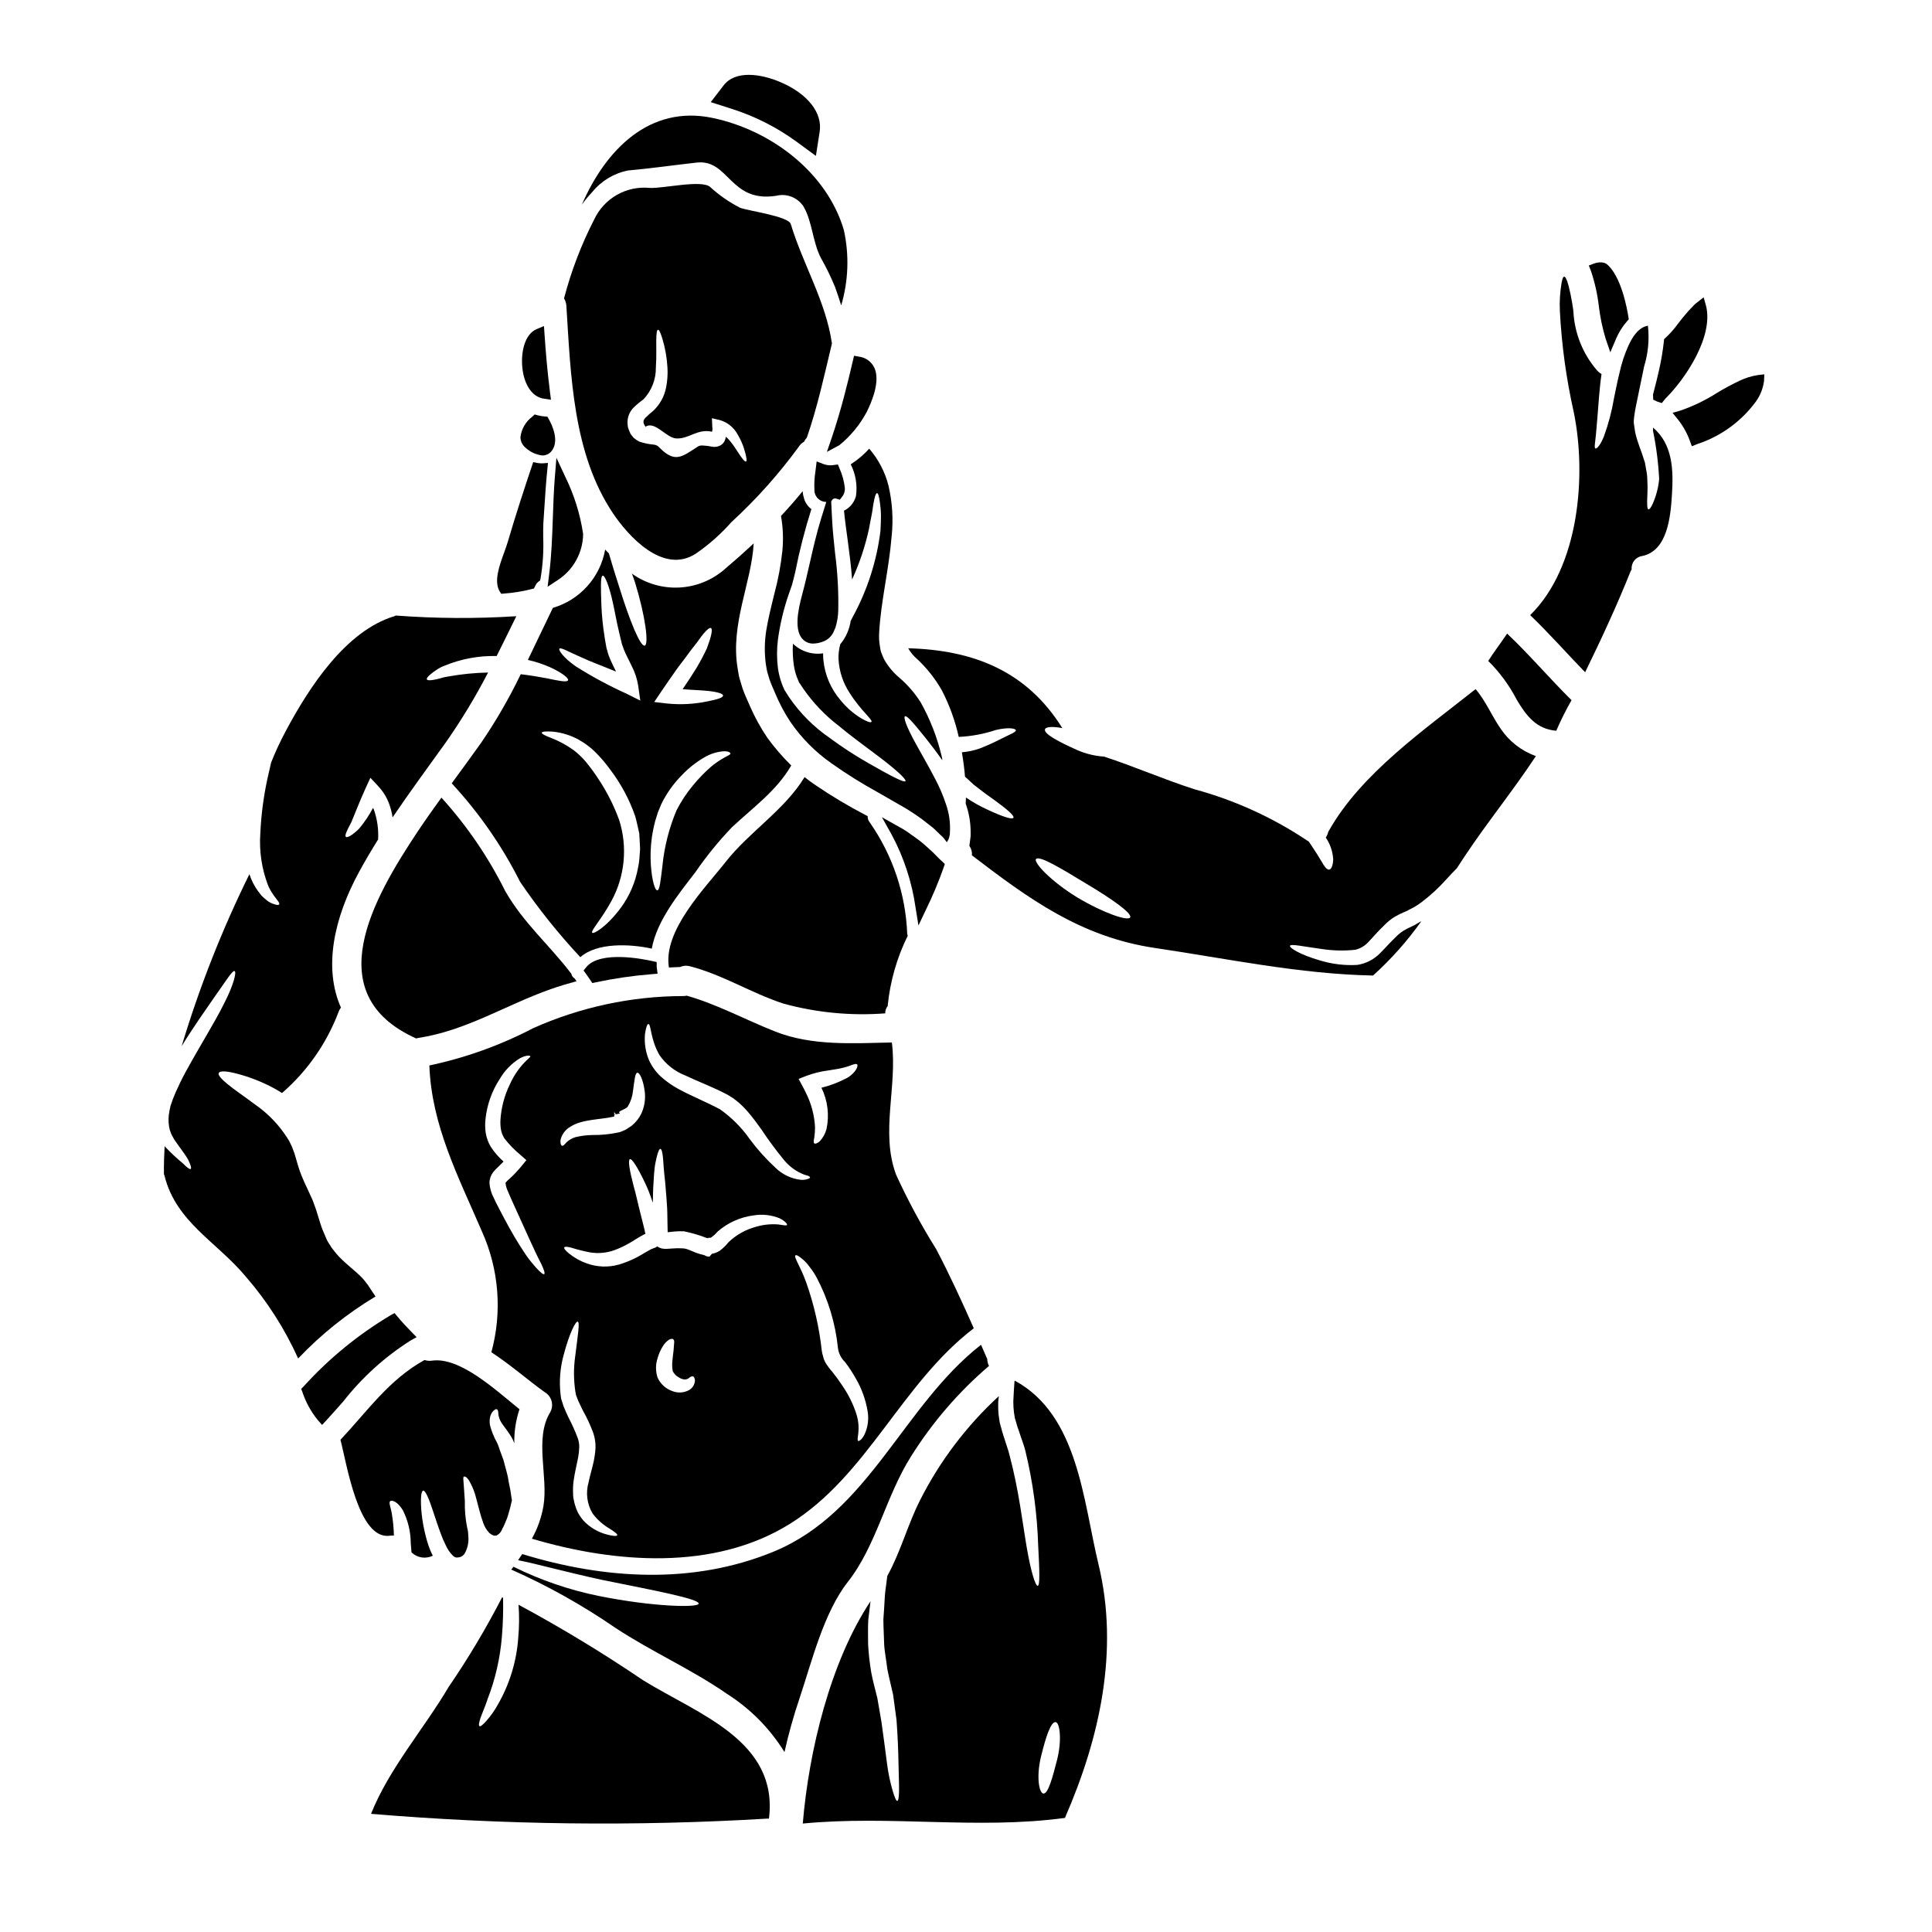
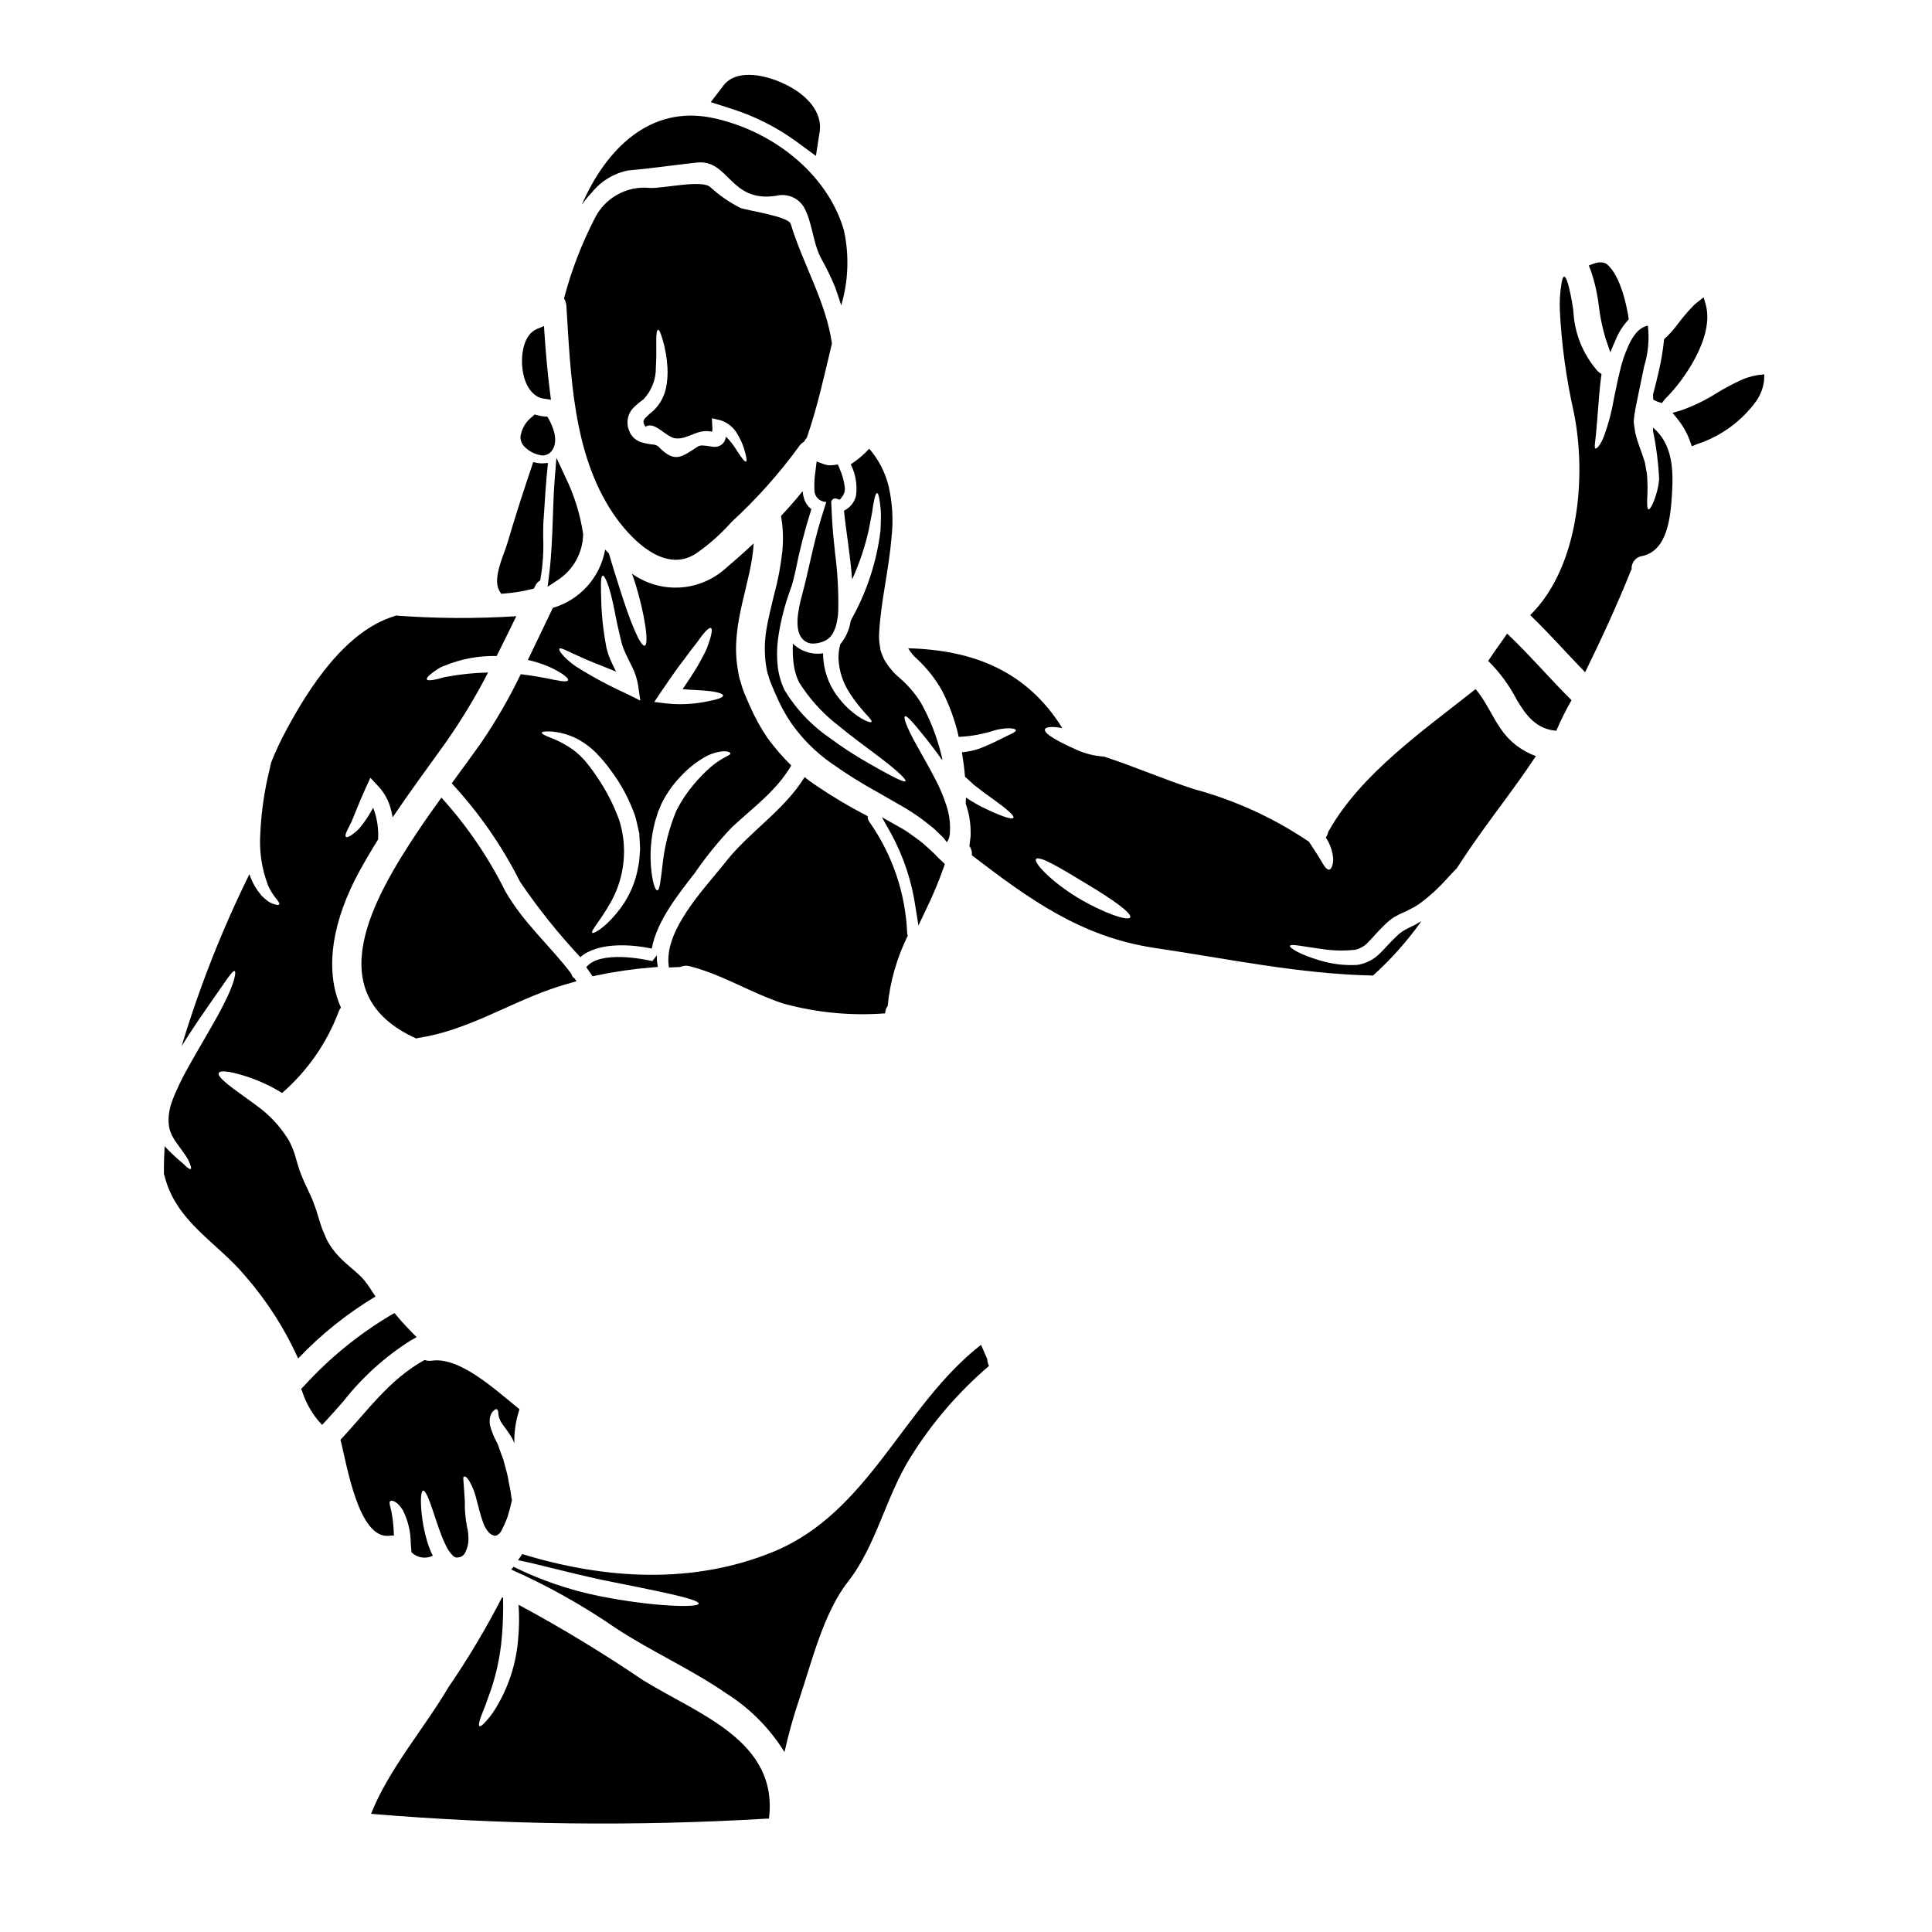
<svg xmlns="http://www.w3.org/2000/svg" fill="#000000" width="800px" height="800px" version="1.1" viewBox="144 144 512 512">
  <g>
    <path d="m358.6 293.21c-0.625 2.754-1.246 5.488-2.055 8.5-1.082 4-2.223 9.59 0.395 11.898 0.719 0.637 1.648 0.973 2.606 0.945 0.965-0.027 1.918-0.238 2.805-0.617 1.09-0.461 1.977-1.301 2.504-2.363l0.188-0.434c0.098-0.223 0.18-0.438 0.359-0.824v0.004c0.453-1.469 0.703-2.992 0.746-4.527 0.102-5.07-0.184-10.145-0.844-15.176-0.312-2.965-0.633-5.926-0.789-8.902l-0.242-4.812 0.301-0.469c0.246-0.297 0.645-0.418 1.016-0.305l0.98 0.301 0.621-0.812c0.535-0.695 0.781-1.57 0.688-2.441-0.207-1.734-0.68-3.43-1.395-5.023l-0.43-1.062-1.133 0.152v0.004c-0.918 0.148-1.859 0.055-2.731-0.277l-1.77-0.688-0.324 2.641c-0.25 1.586-0.34 3.191-0.27 4.793-0.039 0.859 0.273 1.699 0.867 2.32 0.598 0.625 1.422 0.977 2.281 0.977l-1.344 4.328c-1.227 3.945-2.144 7.973-3.031 11.871z" />
-     <path d="m363.14 263.75 3.297-1.77 0.004-0.004c2.977-2.418 5.441-5.41 7.246-8.797 1.18-2.363 3.777-8.18 1.969-11.844l-0.004 0.004c-0.766-1.531-2.238-2.582-3.934-2.812l-1.387-0.254-0.32 1.375c-1.328 5.715-3.148 13.219-5.664 20.574z" />
    <path d="m310.43 189.18c6.168-0.543 12.098-1.422 18.16-2.09 8.66-1.008 8.723 10.707 21.105 8.797 2.793-0.707 5.727 0.457 7.273 2.887 2.293 3.938 2.398 9.387 4.566 13.566 1.43 2.516 2.695 5.117 3.793 7.793 0.566 1.598 1.109 3.195 1.602 4.797v0.004c1.918-6.5 2.16-13.379 0.695-19.996-4.516-15.297-19.348-26.465-34.801-29.688-16.613-3.484-28.301 8.355-34.637 23.012v-0.004c0.824-1.176 1.734-2.289 2.731-3.328 2.402-2.973 5.766-5.004 9.512-5.75z" />
    <path d="m306.46 280.05c3.898 5.801 13.211 16.406 22.008 10.629h-0.004c3.457-2.387 6.609-5.184 9.387-8.332 6.578-6.035 12.539-12.707 17.805-19.918 0.352-0.574 0.848-1.047 1.441-1.375 0.172-0.395 0.418-0.754 0.719-1.059 2.836-8.18 4.644-16.562 6.656-24.969-1.598-11.121-7.664-20.926-10.91-31.652-0.621-2.09-11.352-3.484-13.469-4.328v-0.004c-2.859-1.461-5.508-3.301-7.875-5.473-2.269-2.035-12.484 0.441-16.047 0.23-3.004-0.297-6.027 0.34-8.656 1.828-2.629 1.488-4.731 3.75-6.019 6.484-3.434 6.676-6.121 13.707-8.023 20.969 0.363 0.586 0.574 1.25 0.621 1.938 1.172 18.402 1.711 39.184 12.367 55.031zm5.465-28.051c0.809-0.789 1.684-1.516 2.606-2.168 2.16-2.293 3.34-5.336 3.281-8.484 0.203-2.941 0.074-5.445 0.102-7.172 0.027-1.727 0.152-2.754 0.465-2.785s0.719 0.879 1.211 2.555v-0.004c0.715 2.418 1.148 4.914 1.293 7.434 0.113 1.832-0.016 3.668-0.391 5.465-0.477 2.289-1.637 4.375-3.328 5.988-0.754 0.605-1.48 1.25-2.168 1.934-0.488 0.617-0.516 0.852-0.438 1.262v0.004c0 0.141 0.047 0.281 0.129 0.395l0.102 0.23 0.051 0.102 0.363 0.441c0.051-0.105-0.027-0.156-0.051-0.156 2.449-1.496 5.445 3.019 8.051 3.148 3.352 0.203 5.598-2.656 9.488-1.777 0.133-0.391 0.156-0.809 0.078-1.215l-0.102-2.363 2.09 0.488v0.004c2.047 0.586 3.762 1.984 4.75 3.867 0.703 1.168 1.266 2.414 1.676 3.715 0.645 2.09 0.824 3.273 0.516 3.406-0.309 0.129-1.082-0.824-2.219-2.606h-0.004c-0.637-1.035-1.34-2.027-2.113-2.965-0.309-0.359-0.645-0.699-1.008-1.008-0.035 0.254-0.098 0.504-0.18 0.75-0.07 0.234-0.172 0.461-0.309 0.668-0.152 0.25-0.355 0.469-0.594 0.645-0.746 0.555-1.695 0.758-2.606 0.566-0.793-0.152-1.594-0.254-2.398-0.305-0.293-0.02-0.59 0.004-0.875 0.074-0.191 0.047-0.367 0.133-0.52 0.258-4.051 2.578-5.902 4.438-10.031 0.312-0.367-0.477-0.906-0.785-1.5-0.863-1.316-0.109-2.617-0.375-3.871-0.785-0.559-0.277-1.078-0.625-1.551-1.031l-0.539-0.668c-0.18-0.23-0.23-0.34-0.262-0.363-0.027-0.023-0.051-0.078-0.051-0.078l-0.051-0.152-0.129-0.262-0.238-0.594c-0.18-0.383-0.285-0.793-0.309-1.215-0.23-1.723 0.352-3.457 1.582-4.691z" />
    <path d="m387.4 389.26 2.031-4.277c1.77-3.617 3.324-7.328 4.66-11.125l0.297-0.875-0.656-0.648c-0.191-0.191-0.395-0.367-0.719-0.66h-0.004c-0.289-0.266-0.566-0.543-0.828-0.836-0.281-0.297-0.566-0.602-0.906-0.922l-1.805-1.633c-0.539-0.488-1.09-0.984-1.691-1.441-0.707-0.539-1.438-1.051-2.289-1.652-1.008-0.766-2.074-1.449-3.195-2.043l-4.578-2.574 2.566 4.582c3.25 6.051 5.402 12.629 6.359 19.43z" />
    <path d="m355 181.48 5.223 3.832 0.996-6.394c0.789-5.031-3.18-10.062-10.352-13.137-5.246-2.25-11.98-3.219-15.098 0.844l-3.418 4.441 5.336 1.707v-0.004c6.203 1.949 12.047 4.891 17.312 8.711z" />
    <path d="m254.66 364.41c-11.742 17.672-26.418 43.105-0.363 54.793h0.004c0.156-0.059 0.32-0.102 0.488-0.129 12.797-1.934 23.223-8.746 35.188-12.949 2.242-0.789 4.543-1.473 6.809-2.09-0.152-0.23-0.336-0.465-0.488-0.719v-0.004c-0.461-0.266-0.781-0.719-0.879-1.238-5.676-7.508-12.746-13.492-17.566-22.004-4.465-8.965-10.145-17.273-16.871-24.691-2.144 2.969-4.285 5.961-6.32 9.031z" />
    <path d="m567.72 225.24c0.352 2.871 0.945 5.711 1.781 8.48l1.25 3.644 1.504-3.543c0.715-1.707 1.699-3.285 2.922-4.676l0.461-0.52-0.102-0.684c-0.281-1.785-1.844-10.859-5.805-14.008l-0.605-0.293h-0.004c-0.887-0.199-1.816-0.133-2.664 0.191l-1.406 0.527 0.551 1.398c1.039 3.078 1.75 6.254 2.117 9.48z" />
    <path d="m369.45 267.05c1.312 2.586 1.801 5.512 1.395 8.383-0.43 1.707-1.59 3.133-3.172 3.898 0.395 4.516 1.648 11.48 2.141 18.238 1.961-4.281 3.457-8.762 4.465-13.363 0.254-1.445 0.516-2.754 0.746-3.898 0.23-1.141 0.309-2.191 0.488-3.019 0.285-1.648 0.594-2.578 0.906-2.606s0.566 0.93 0.789 2.656v0.004c0.152 1.043 0.238 2.094 0.258 3.148 0 1.211-0.051 2.606-0.129 4.18-0.988 8.027-3.496 15.789-7.383 22.883-0.176 0.336-0.336 0.672-0.516 1.008-0.332 2.266-1.285 4.398-2.754 6.164-0.355 1.289-0.512 2.629-0.465 3.969 0.172 3.203 1.195 6.305 2.969 8.98 3.043 4.797 6.191 7.086 5.75 7.637-0.18 0.23-1.105 0-2.629-0.902-2.152-1.297-4.055-2.969-5.625-4.93-2.539-2.977-4.102-6.668-4.477-10.562-0.062-0.594-0.086-1.188-0.074-1.781-2.918 0.438-5.871-0.508-7.996-2.555-0.121 1.941-0.035 3.887 0.254 5.809 0.16 1.047 0.422 2.074 0.789 3.066l0.359 0.852 0.18 0.441 0.051 0.125 0.027 0.055 0.078 0.074 0.98 1.473c2.629 3.801 5.84 7.164 9.52 9.961 3.352 2.809 6.629 5.117 9.312 7.172 5.469 4.051 8.59 6.91 8.266 7.402-0.324 0.492-4.102-1.496-9.957-4.848l-0.004-0.004c-3.488-1.992-6.856-4.188-10.082-6.578-4.215-2.891-7.859-6.535-10.754-10.746l-1.133-1.777-0.051-0.102-0.078-0.078-0.074-0.18-0.078-0.203-0.207-0.441-0.348-0.879c-0.484-1.336-0.832-2.723-1.031-4.129-0.312-2.492-0.312-5.016 0-7.508 0.543-4.047 1.484-8.031 2.812-11.895 0.312-0.953 0.617-1.832 0.93-2.68 0.312-1.18 0.617-2.32 0.879-3.484h-0.004c1.105-5.594 2.527-11.125 4.254-16.562-0.926-0.684-1.602-1.652-1.93-2.754-0.211-0.645-0.344-1.312-0.395-1.988-1.805 2.242-3.738 4.441-5.727 6.555 0.539 3.062 0.66 6.188 0.359 9.285-0.41 3.812-1.117 7.594-2.113 11.301-0.855 3.484-1.676 6.758-2.168 9.84-0.457 2.918-0.492 5.891-0.102 8.82 0.129 0.672 0.203 1.371 0.363 2.039l0.59 1.969c0.441 1.344 1.109 2.707 1.652 4.027v-0.004c1.078 2.57 2.394 5.031 3.938 7.348 2.93 4.258 6.598 7.957 10.836 10.918 3.957 2.805 8.07 5.379 12.324 7.711 2.039 1.16 4.027 2.297 5.934 3.41l0.004-0.004c1.988 1.121 3.91 2.363 5.75 3.711 0.879 0.695 1.73 1.371 2.582 2.016 0.852 0.645 1.547 1.469 2.32 2.164h0.004c0.371 0.309 0.707 0.652 1.004 1.031l0.395 0.543 0.23 0.285c0.074 0.129 0.102-0.102 0.152-0.129 0.117-0.164 0.223-0.336 0.312-0.516 0.078-0.195 0.145-0.395 0.203-0.594l0.078-0.336c0.086-0.324 0.125-0.656 0.113-0.992 0.156-2.566-0.215-5.141-1.086-7.562-0.727-2.191-1.633-4.324-2.707-6.371-1.969-3.816-3.789-6.859-5.117-9.312-2.707-4.871-3.457-7.246-2.992-7.508 0.465-0.262 2.062 1.523 5.512 5.828 1.238 1.574 2.707 3.461 4.359 5.805 0-0.152-0.027-0.336-0.027-0.492-0.074-0.336-0.152-0.641-0.23-0.98v0.004c-1.184-4.832-3.016-9.484-5.445-13.828-1.547-2.449-3.449-4.656-5.648-6.547-1.66-1.383-3.051-3.062-4.098-4.957-0.262-0.59-0.516-1.18-0.746-1.801-0.23-0.621-0.23-1.211-0.363-1.836h-0.004c-0.188-1.152-0.238-2.32-0.152-3.484 0.465-8.266 2.555-16.43 3.301-25.406 0.473-4.477 0.191-8.996-0.824-13.383-0.914-3.633-2.668-7.004-5.117-9.84-1.445 1.594-3.09 2.988-4.902 4.148z" />
    <path d="m583.21 250.43 1.18 0.395 0.949-1.18c5.297-5.223 12.898-16.531 10.75-24.715l-0.605-2.137-1.766 1.383v-0.004c-0.27 0.203-0.523 0.422-0.766 0.656-1.062 1.066-2.066 2.188-3.016 3.359-0.422 0.512-0.828 1.039-1.234 1.574-0.965 1.344-2.055 2.59-3.262 3.719l-0.441 0.395-0.055 0.586c-0.277 2.543-0.699 5.066-1.266 7.559-0.445 2.019-0.938 3.938-1.418 5.773l-0.195 0.789 0.062 1.34z" />
-     <path d="m284.95 551.77c21.926 6.504 48.289 8.594 68.387-3.938 20.609-12.848 29.52-37.148 48.727-51.824-3.148-7.086-6.371-14.137-9.98-21v0.004c-3.965-6.344-7.516-12.934-10.625-19.734-4.18-11.273 0.395-23.32-1.109-35.008-10.293 0.207-21.156 0.957-30.879-2.891-7.871-3.094-15.328-7.195-23.477-9.516h-0.004c-0.277 0.062-0.562 0.098-0.848 0.102-13.734 0.016-27.316 2.914-39.855 8.516-8.676 4.531-17.926 7.856-27.5 9.879 0.566 15.867 7.688 29.484 13.93 43.984 4.527 10.055 5.41 21.375 2.5 32.012 5.086 3.328 9.84 7.508 14.168 10.605l0.004-0.004c1.84 1.098 2.469 3.465 1.406 5.332-4.254 6.965-0.465 17.051-1.777 24.816-0.523 3.039-1.562 5.973-3.066 8.664zm3.269-70.113c-0.23 0.18-1.004-0.438-2.191-1.75-0.566-0.672-1.289-1.473-2.039-2.481-0.746-1.008-1.496-2.215-2.363-3.543-1.676-2.66-3.481-5.934-5.336-9.543-0.465-0.906-0.98-1.836-1.445-2.891-0.656-1.238-1.043-2.602-1.137-4 0.027-1.031 0.379-2.023 1.008-2.84 0.434-0.523 0.906-1.016 1.418-1.473 0.465-0.438 0.906-0.879 1.32-1.316l-0.004 0.004c-1.309-1.148-2.457-2.473-3.402-3.938-0.691-1.156-1.148-2.434-1.344-3.766-0.156-1.156-0.176-2.324-0.051-3.484 0.391-3.82 1.688-7.492 3.789-10.703 1.293-2.223 3.109-4.09 5.293-5.445 1.727-0.93 2.707-0.789 2.809-0.566 0.102 0.219-0.789 0.789-1.805 1.91-1.504 1.648-2.731 3.531-3.637 5.57-1.438 2.945-2.277 6.144-2.477 9.418-0.051 0.879 0.004 1.762 0.152 2.629 0.16 0.785 0.457 1.535 0.879 2.219 1.25 1.617 2.684 3.09 4.266 4.391l1.574 1.395-1.289 1.574-0.516 0.621v-0.004c-0.812 0.949-1.68 1.848-2.606 2.684-0.352 0.293-0.68 0.613-0.98 0.957-0.18 0.23-0.102 0.102-0.129 0.254h-0.004c0.09 0.789 0.316 1.559 0.676 2.269 0.363 0.93 0.789 1.832 1.211 2.785 1.676 3.688 3.195 7.019 4.465 9.84 0.645 1.395 1.211 2.629 1.727 3.738s1.004 2.016 1.395 2.785c0.727 1.562 1.039 2.516 0.773 2.699zm38.359 30.754v-0.004c-1.367 0.734-2.996 0.816-4.434 0.234-1.746-0.609-3.16-1.918-3.898-3.613-0.52-1.609-0.527-3.34-0.023-4.953 0.301-1.125 0.762-2.203 1.367-3.199 0.418-0.73 0.996-1.355 1.691-1.832 0.516-0.262 0.902-0.312 1.133-0.129 0.23 0.18 0.312 0.566 0.23 1.133-0.078 0.566-0.051 1.059-0.152 1.938-0.129 0.789-0.203 1.777-0.312 2.785h0.004c-0.098 0.871-0.062 1.75 0.105 2.606 0.324 0.668 0.848 1.219 1.496 1.578 0.469 0.34 1.02 0.555 1.598 0.621 0.438 0.016 0.871-0.121 1.215-0.395 0.254-0.273 0.605-0.43 0.977-0.438 0.312 0.051 0.516 0.395 0.594 1.059h0.004c-0.047 1.086-0.645 2.07-1.586 2.606zm23.586-43.926c-1.957-0.145-3.922 0.066-5.805 0.621-2.731 0.723-5.231 2.125-7.273 4.074-0.68 0.852-1.457 1.613-2.324 2.273-0.641 0.398-1.348 0.68-2.09 0.824l-0.336 0.359-0.262 0.363h-0.488c-0.363 0-0.789-0.336-1.086-0.414-2.606-0.516-4.102-1.754-5.598-1.754l0.004-0.004c-0.875-0.051-1.754-0.043-2.629 0.031l-1.602 0.102h-0.574c-0.23-0.023-0.488-0.074-0.746-0.102-0.375-0.102-0.734-0.258-1.062-0.465-0.027-0.035-0.062-0.062-0.102-0.082-0.152 0.105-0.336 0.207-0.516 0.312l-1.109 0.414c-0.438 0.23-1.211 0.695-1.91 1.082-2.078 1.309-4.332 2.324-6.691 3.019-2.773 0.77-5.723 0.66-8.434-0.312-1.715-0.598-3.312-1.488-4.723-2.629-0.98-0.789-1.418-1.371-1.262-1.625 0.152-0.254 0.879-0.207 2.039 0.129h-0.004c1.551 0.488 3.129 0.879 4.727 1.184 2.18 0.371 4.418 0.176 6.5-0.574 1.254-0.465 2.469-1.023 3.637-1.676 0.645-0.336 1.316-0.789 2.012-1.211 0.695-0.426 1.289-0.789 2.32-1.34l0.254-0.078c-0.074-0.395-0.176-0.828-0.254-1.238-0.336-1.496-0.746-2.863-1.059-4.231-0.695-2.68-1.18-5.117-1.805-7.246-1.105-4.18-1.52-6.863-0.98-7.086 0.539-0.219 2.016 2.113 3.898 6.039v-0.004c0.852 1.785 1.578 3.625 2.168 5.512 0.051-1.969 0.074-3.816 0.203-5.512 0.078-1.395 0.152-2.656 0.285-3.742 0.129-1.086 0.363-1.969 0.516-2.731 0.363-1.5 0.695-2.32 1.008-2.297 0.312 0.023 0.539 0.879 0.695 2.402 0.074 0.789 0.129 1.699 0.203 2.785 0.074 1.086 0.23 2.266 0.363 3.586 0.18 2.629 0.594 5.879 0.594 9.57 0.023 0.906 0.023 1.805 0.051 2.754 0 0.363 0.023 0.672 0.023 0.984l0.855-0.078v-0.004c1.152-0.148 2.316-0.199 3.481-0.152 2.031 0.414 4.027 1 5.961 1.75 0.18 0.078 0.262 0.027 0.363 0.051l0.078 0.027h0.051l0.023-0.129-0.152-0.023-0.023-0.027c-0.078-0.027 0-0.078 0-0.129v0.129h-0.004c0.055 0.027 0.117 0.035 0.18 0.027v0.031h0.551c0.051-0.023 0.027-0.023 0.051-0.023 0.059-0.012 0.113-0.039 0.156-0.078 0.605-0.441 1.16-0.953 1.648-1.523 2.691-2.356 6.023-3.856 9.574-4.305 2.332-0.383 4.723-0.109 6.91 0.785 1.496 0.789 2.062 1.551 1.91 1.754-0.18 0.242-1.023 0.047-2.391-0.152zm22.93 55.695c-0.695 1.371-1.473 1.805-1.676 1.676-0.566-0.359 0.879-3.016-0.516-7.273-0.832-2.523-2.012-4.922-3.504-7.121-0.863-1.336-1.793-2.625-2.789-3.867-0.688-0.758-1.301-1.578-1.832-2.453-0.301-0.52-0.52-1.086-0.645-1.676-0.164-0.516-0.285-1.039-0.359-1.574-0.672-6.133-2.051-12.168-4.102-17.984-1.523-4.277-3.383-6.809-2.867-7.223 0.262-0.203 0.93 0.207 1.969 1.086 0.664 0.566 1.254 1.219 1.754 1.934 0.723 0.902 1.363 1.871 1.91 2.887 3.043 5.773 4.949 12.074 5.617 18.562 0.172 1.457 0.844 2.809 1.91 3.82 1.066 1.406 2.031 2.891 2.887 4.434 1.527 2.641 2.566 5.531 3.07 8.539 0.371 2.109 0.082 4.281-0.824 6.223zm-15.273-95.109h0.004c1.793-0.664 3.652-1.121 5.547-1.371 1.574-0.254 2.941-0.438 3.977-0.719 2.113-0.465 3.223-1.289 3.762-0.93 0.441 0.23-0.152 2.141-2.578 3.586-2.164 1.156-4.457 2.039-6.84 2.629 1.656 3.387 2.129 7.231 1.344 10.914-0.32 1.238-0.949 2.375-1.828 3.305-0.645 0.539-1.137 0.695-1.395 0.539-0.254-0.156-0.207-0.719-0.027-1.469 0.141-0.941 0.211-1.891 0.207-2.84-0.172-3.227-1.023-6.383-2.5-9.262-0.207-0.465-0.441-0.906-0.672-1.316l-1.18-2.219zm-42.871-11.211c0.262-1.574 0.543-2.449 0.855-2.477 0.789-0.051 0.465 3.898 2.965 8.23h-0.004c1.703 2.453 4.102 4.34 6.891 5.418 3.223 1.547 7.172 2.992 11.148 5.082l1.496 0.93c0.488 0.336 1.004 0.789 1.496 1.18h-0.004c0.859 0.746 1.66 1.559 2.398 2.422 1.422 1.648 2.582 3.273 3.691 4.82v0.004c1.793 2.699 3.723 5.309 5.777 7.816 1.277 1.598 2.91 2.871 4.769 3.715 0.52 0.246 1.066 0.438 1.625 0.566 0.395 0.152 0.617 0.312 0.617 0.465s-0.18 0.285-0.617 0.414c-0.637 0.219-1.316 0.289-1.984 0.203-2.473-0.316-4.769-1.43-6.551-3.172-2.512-2.316-4.801-4.863-6.836-7.609-2.156-3.082-4.836-5.762-7.922-7.918-3.688-1.969-7.477-3.457-10.938-5.34-1.699-0.918-3.285-2.035-4.723-3.328-1.285-1.199-2.324-2.637-3.066-4.231-0.969-2.266-1.344-4.738-1.086-7.191zm-19.836 24.766c3.121-2.062 7.894-1.859 11.555-2.707 0.055 0 0.078-0.027 0.105-0.027v-0.488c0.309-0.027 0.336-0.051 0.539-0.078l-0.051-0.051c-0.164-0.004-0.324 0.004-0.488 0.027v-0.754c0.023 0.203 0.125 0.391 0.285 0.52l0.203 0.203c1.859-0.23 0.492-0.395 0.828-0.594 0.566-0.566 1.91-0.789 2.32-1.496v0.004c0.738-1.254 1.199-2.656 1.344-4.102 0.395-2.754 0.516-4.723 1.156-4.797 0.543-0.051 1.5 1.625 1.938 4.848 0.277 2.047-0.035 4.133-0.902 6.008-0.609 1.242-1.48 2.332-2.555 3.203-0.465 0.285-0.906 0.594-1.371 0.902l-0.074 0.047-0.051 0.027-0.23 0.129-0.027 0.023h-0.023l-0.262 0.105-0.516 0.23v0.004c-0.324 0.137-0.66 0.242-1.008 0.309-2.219 0.469-4.488 0.695-6.758 0.672-1.539 0.012-3.07 0.203-4.566 0.566-0.875 0.273-1.68 0.73-2.359 1.344-0.539 0.641-0.93 1.055-1.211 0.93-0.285-0.125-0.465-0.594-0.395-1.5 0.332-1.477 1.266-2.746 2.574-3.508zm-1.699 60.312c1.496-5.676 3.148-8.848 3.688-8.691 0.617 0.152 0 3.711-0.672 9.234h-0.004c-0.434 3.098-0.414 6.246 0.055 9.34l0.125 0.617 0.027 0.23 0.023 0.051 0.078 0.18c0.152 0.438 0.336 0.902 0.516 1.367 0.363 0.789 0.723 1.547 1.18 2.477l0.004 0.004c1.098 1.941 2.035 3.969 2.809 6.062 0.426 1.27 0.617 2.602 0.57 3.938-0.066 1.137-0.215 2.266-0.438 3.379-0.465 2.164-1.059 4-1.395 5.699-0.801 2.785-0.418 5.773 1.059 8.266 1.242 1.641 2.793 3.016 4.566 4.051 1.316 0.852 2.062 1.395 1.969 1.699-0.094 0.309-1.031 0.262-2.633-0.152-2.41-0.598-4.598-1.879-6.301-3.688-0.574-0.668-1.078-1.395-1.496-2.168-0.406-0.871-0.727-1.777-0.953-2.707-0.078-0.395-0.152-0.828-0.262-1.238v-0.051l-0.023-0.23v-0.09l-0.027-0.18v-0.395l-0.023-0.746v-0.004c-0.023-1.02 0.047-2.035 0.203-3.043 0.285-2.012 0.789-3.973 1.137-5.828h0.004c0.176-0.938 0.281-1.887 0.305-2.84 0.012-0.805-0.121-1.602-0.395-2.359-0.707-1.887-1.535-3.727-2.473-5.512-0.441-0.906-0.906-1.969-1.32-3.019-0.152-0.465-0.309-0.93-0.438-1.395l-0.18-0.543-0.152-1.184v0.004c-0.391-3.535-0.094-7.109 0.863-10.535z" />
    <path d="m290.51 281.17c-0.172 5.004-0.352 10.176-0.992 15.129l-0.395 3.191 2.688-1.77c4.109-2.664 6.625-7.191 6.723-12.086v-0.145l-0.023-0.141c-0.789-5.195-2.375-10.242-4.691-14.957l-2.363-5.074-0.449 5.578c-0.266 3.391-0.379 6.828-0.496 10.273z" />
    <path d="m373.94 360.29c-0.203-0.105-0.395-0.207-0.59-0.312-4.555-2.367-8.965-5.004-13.211-7.894-1.004-0.664-1.98-1.379-2.914-2.141-5.387 8.797-14.562 14.398-20.918 22.469-5.394 6.891-16.668 18.188-15.031 27.984 0.98-0.051 1.969-0.078 2.969-0.129 0.809-0.371 1.723-0.445 2.578-0.203 8.746 2.269 16.227 7.086 24.715 9.879 8.801 2.422 17.957 3.305 27.059 2.606-0.02-0.703 0.211-1.387 0.645-1.938 0.633-6.477 2.434-12.789 5.316-18.625-0.023-0.152-0.102-0.285-0.129-0.438h-0.004c-0.398-10.629-3.856-20.922-9.957-29.637-0.367-0.457-0.555-1.035-0.527-1.621z" />
-     <path d="m316.88 398.7c-2.285-0.52-13.883-2.887-17.523 1.621l-0.703 0.875 0.652 0.914c0.395 0.527 0.754 1.055 1.105 1.574l0.559 0.84 0.984-0.211v-0.004c4.871-1.031 9.805-1.746 14.766-2.141l1.543-0.125-0.195-1.535c-0.023-0.125-0.035-0.25-0.039-0.375v-1.18z" />
+     <path d="m316.88 398.7c-2.285-0.52-13.883-2.887-17.523 1.621c0.395 0.527 0.754 1.055 1.105 1.574l0.559 0.84 0.984-0.211v-0.004c4.871-1.031 9.805-1.746 14.766-2.141l1.543-0.125-0.195-1.535c-0.023-0.125-0.035-0.25-0.039-0.375v-1.18z" />
    <path d="m247.38 550.97c0.336-0.047 0.672-0.055 1.008-0.027-0.039-1.867-0.211-3.727-0.516-5.57-0.23-1.727-0.98-3.227-0.441-3.562 0.441-0.309 1.836 0.027 3.301 2.363h0.004c1.383 2.734 2.109 5.758 2.117 8.824 0.074 0.852 0.152 1.648 0.203 2.398v-0.004c1.504 1.465 3.769 1.82 5.648 0.879-0.152-0.285-0.285-0.594-0.438-0.879-0.535-1.234-0.977-2.512-1.312-3.816-0.578-2.113-0.984-4.269-1.215-6.445-0.363-3.688-0.18-5.961 0.395-6.09 0.574-0.129 1.523 2.039 2.633 5.445 0.566 1.699 1.211 3.715 2.012 5.856 0.387 1.094 0.844 2.16 1.367 3.195 0.434 0.973 1.035 1.863 1.777 2.633 0.109 0.145 0.25 0.258 0.414 0.336 0.07 0.027 0.133 0.07 0.18 0.129 0.055-0.004 0.105 0.004 0.156 0.023 0 0.016 0.012 0.027 0.027 0.027 0.102 0.027 0.152 0.078 0.262 0.078h0.027c0.254-0.004 0.504-0.031 0.75-0.078 0.59-0.129 1.102-0.492 1.418-1.008 0.816-1.469 1.141-3.156 0.93-4.82v-0.051c-0.004-0.656-0.098-1.309-0.281-1.938-0.469-2.352-0.676-4.746-0.621-7.144-0.129-1.91-0.23-3.434-0.309-4.516-0.055-1.008-0.23-1.754 0.074-1.887 0.309-0.129 0.855 0.18 1.496 1.289v0.004c0.805 1.434 1.406 2.969 1.781 4.566 0.539 1.938 1.031 4.231 1.832 6.394 0.336 0.992 0.883 1.898 1.598 2.656 0.156 0.18 0.363 0.23 0.516 0.395l0.105 0.051 0.074 0.051 0.492 0.203v0.004c0.23 0.051 0.469 0.051 0.699 0 0.539-0.25 0.992-0.664 1.285-1.18 0.574-1.082 1.082-2.191 1.523-3.332 0.078-0.285 0.18-0.539 0.262-0.789 0.438-1.418 0.789-2.785 1.055-4.074-0.102-0.594-0.23-1.211-0.309-1.988-0.156-1.16-0.543-2.527-0.746-4.051-0.312-1.496-0.789-2.969-1.211-4.668-0.312-0.879-0.645-1.754-0.957-2.582-0.129-0.395-0.285-0.852-0.414-1.234-0.023-0.102-0.285-0.617-0.395-0.879v0.004c-0.766-1.375-1.355-2.84-1.758-4.363-0.148-0.703-0.156-1.43-0.023-2.141 0.102-0.527 0.312-1.027 0.621-1.469 0.492-0.566 0.902-0.828 1.18-0.723 0.281 0.102 0.414 0.543 0.414 1.289v0.004c0.094 0.746 0.34 1.465 0.723 2.113 0.465 0.789 1.344 1.805 2.32 3.301h0.004c0.285 0.434 0.551 0.879 0.785 1.344 0.129 0.336 0.285 0.645 0.395 0.98v-0.004c-0.066-3.062 0.398-6.117 1.371-9.027-6.531-5.285-15.867-13.953-23.223-12.871-0.652 0.09-1.316 0.027-1.938-0.18-9.312 5.117-15.062 13.441-22.285 21.152 1.68 6.312 4.75 26.715 13.156 25.402z" />
    <path d="m314.48 589.32c-10.672-7.242-21.707-13.934-33.062-20.047 0.215 2.922 0.191 5.856-0.078 8.773-0.438 6.203-2.273 12.227-5.363 17.617-0.879 1.617-1.945 3.125-3.176 4.492-0.879 0.98-1.473 1.445-1.73 1.285-0.262-0.156-0.152-0.902 0.262-2.141 0.414-1.238 1.211-2.941 1.883-5.004l-0.004 0.004c2.062-5.328 3.34-10.922 3.797-16.613 0.289-3.418 0.391-6.844 0.309-10.27-0.078-0.023-0.18-0.074-0.262-0.102l0.004-0.004c-4.231 8.219-8.969 16.164-14.191 23.789-6.371 10.836-15.84 21.723-20.535 33.586 34.941 2.934 70.047 3.359 105.05 1.266 0.156 0 0.285 0.023 0.395 0.023 2.594-20.602-18.668-27.641-33.293-36.656z" />
    <path d="m252.73 499.3 1.672-0.949-1.348-1.371c-1.281-1.312-2.543-2.644-3.703-4.059l-0.789-0.941-1.07 0.582v0.004c-8.559 5.102-16.312 11.445-23.004 18.824l-0.668 0.672 0.336 0.887h-0.004c0.91 2.715 2.309 5.242 4.125 7.457l1.078 1.211 1.105-1.18c1.547-1.676 3.039-3.371 4.519-5.051 4.961-6.332 10.961-11.773 17.75-16.086z" />
    <path d="m385.43 529.97c5.629-9 12.598-17.09 20.664-23.988-0.293-0.559-0.449-1.176-0.461-1.809-0.543-1.262-1.109-2.527-1.652-3.789-20.688 16.137-29.586 44.367-54.969 54.816-21.441 8.82-44.812 7.324-66.609 0.645-0.363 0.539-0.719 1.082-1.109 1.625 4.492 0.852 12.797 3.172 22.238 5.211 14.133 2.863 25.77 5.031 25.617 6.316-0.129 1.086-12.07 0.855-26.52-2.062l-0.008 0.004c-7.816-1.598-15.395-4.199-22.547-7.738-0.098 0.109-0.184 0.227-0.254 0.355-0.105 0.129-0.23 0.23-0.34 0.363v0.027c9.66 4.289 18.898 9.461 27.605 15.453 9.543 6.297 20.199 10.988 29.562 17.488 6.184 3.922 11.398 9.199 15.25 15.43 1.074-4.824 2.41-9.586 3.996-14.27 3.246-9.676 6.367-22.625 12.793-30.828 7.551-9.594 10.102-22.777 16.742-33.25z" />
    <path d="m543.4 311.91c-1.625 2.449-3.434 4.769-5.008 7.246h0.004c3.027 2.996 5.57 6.449 7.531 10.234 2.578 4.356 5.262 7.84 10.5 8.266 1.195-2.777 2.547-5.481 4.047-8.102-5.828-5.754-11.113-12.02-17.074-17.645z" />
    <path d="m242.82 486.56c-0.254-0.414-0.539-0.855-0.828-1.289l-0.23-0.312c-0.039-0.09-0.09-0.176-0.152-0.254l-0.074-0.129-0.395-0.492v-0.004c-0.516-0.727-1.102-1.398-1.75-2.012-1.371-1.367-3.383-2.809-5.512-5.004v0.004c-0.609-0.645-1.18-1.324-1.703-2.039-0.254-0.305-0.48-0.633-0.672-0.98l-0.543-0.852-0.129-0.23-0.078-0.105v-0.043l-0.18-0.363-0.23-0.539-0.488-1.137h-0.004c-0.328-0.723-0.613-1.461-0.852-2.219-0.414-1.316-0.824-2.633-1.234-3.973-0.207-0.645-0.516-1.371-0.746-2.066l-0.203-0.52-0.023-0.102-0.105-0.207-0.438-0.953-0.902-1.969c-0.34-0.719-0.621-1.262-0.98-2.141-0.34-0.789-0.695-1.648-0.957-2.398-0.262-0.746-0.438-1.395-0.645-2.066-0.207-0.672-0.395-1.316-0.566-1.969-0.156-0.547-0.348-1.078-0.566-1.602-0.184-0.531-0.41-1.051-0.672-1.547-0.211-0.5-0.477-0.977-0.785-1.418-2.203-3.469-5.07-6.469-8.438-8.824-2.996-2.242-5.652-4.023-7.402-5.469-1.75-1.445-2.633-2.453-2.363-2.992 0.273-0.539 1.625-0.543 3.84-0.055h0.004c3.152 0.75 6.215 1.844 9.129 3.254 1.305 0.633 2.57 1.34 3.797 2.117 6.703-5.816 11.855-13.211 14.988-21.516 0.141-0.41 0.348-0.793 0.617-1.137-4.644-10.473-1.938-23.617 4.875-36.062 1.574-2.891 3.246-5.703 4.981-8.488 0.152-2.699-0.234-5.398-1.137-7.945-0.051-0.156-0.152-0.285-0.203-0.414l-0.004 0.004c-1.023 1.93-2.242 3.754-3.637 5.441-1.805 1.805-3.176 2.527-3.543 2.242-0.441-0.363 0.309-1.754 1.445-3.938 0.879-2.062 2.039-5.16 3.766-8.977l1.262-2.754 2.164 2.32 0.004 0.004c1.215 1.32 2.16 2.863 2.789 4.539 0.434 1.18 0.746 2.398 0.926 3.637 4.516-6.691 9.312-13.184 14.008-19.734h0.004c4.18-5.957 7.953-12.188 11.297-18.652-3.504 0.062-7 0.41-10.449 1.031-0.77 0.098-1.527 0.27-2.266 0.516-0.586 0.164-1.184 0.297-1.785 0.395-0.98 0.18-1.598 0.129-1.727-0.129-0.129-0.262 0.262-0.789 1.031-1.395 0.465-0.395 0.957-0.754 1.473-1.082 0.656-0.477 1.375-0.859 2.141-1.133 4.387-1.82 9.105-2.699 13.852-2.582 1.754-3.484 3.484-7.019 5.211-10.547v-0.004c-10.637 0.68-21.309 0.621-31.938-0.18-0.125 0.051-0.254 0.125-0.395 0.18-12.898 3.894-22.574 18.852-28.715 30.336h0.004c-1.477 2.742-2.793 5.566-3.938 8.461-0.203 1.055-0.617 2.527-1.004 4.41-1.016 4.723-1.637 9.52-1.855 14.348-0.328 4.648 0.359 9.309 2.008 13.668 1.211 3.019 3.406 4.617 2.969 5.16-0.156 0.254-0.828 0.152-1.859-0.262l0.004 0.004c-0.664-0.27-1.27-0.664-1.785-1.16-0.371-0.297-0.723-0.617-1.055-0.957-0.312-0.395-0.594-0.789-0.93-1.211-0.977-1.352-1.734-2.848-2.242-4.434-7.242 14.672-13.25 29.918-17.961 45.59 3.172-5.188 6.297-9.543 8.641-12.949 3.121-4.387 4.824-7.199 5.391-6.965 0.566 0.23-0.23 3.637-2.754 8.539-2.426 4.93-6.445 11.277-10.316 18.371-0.957 1.777-1.805 3.543-2.555 5.234-0.312 0.828-0.746 1.703-0.957 2.453l-0.395 1.133c-0.102 0.441-0.18 0.879-0.285 1.32l0.004-0.008c-0.293 1.391-0.328 2.824-0.102 4.227 0.105 0.621 0.289 1.227 0.539 1.809 0.23 0.594 0.621 1.109 0.879 1.652 1.395 2.035 2.891 3.894 3.664 5.312 0.645 1.367 0.902 2.215 0.645 2.398-0.254 0.18-0.957-0.359-2.039-1.445-1.66-1.375-3.238-2.848-4.723-4.41-0.051-0.078-0.102-0.129-0.152-0.207-0.129 2.453-0.203 4.93-0.18 7.43h-0.004c0.082 0.164 0.141 0.34 0.18 0.516 3.07 12.227 13.93 17.516 21.516 26.648 5.66 6.516 10.332 13.828 13.879 21.695 6.062-6.379 12.965-11.906 20.512-16.434-0.207-0.348-0.465-0.656-0.699-1.016z" />
-     <path d="m412.95 509.9-0.102 0.18c-0.102 1.75-0.262 3.543-0.312 5.285v0.004c-0.004 1 0.055 2 0.18 2.996 0.078 0.465 0.156 0.93 0.23 1.418 0.152 0.543 0.336 1.109 0.492 1.676l0.254 0.852 0.262 0.723c0.203 0.566 0.395 1.18 0.59 1.777 0.395 1.18 0.879 2.402 1.18 3.664h0.004c2.008 8.277 3.148 16.742 3.406 25.254 0.34 6.398 0.492 10.449-0.125 10.523-0.617 0.074-1.805-3.711-2.918-10.164-1.109-6.449-2.09-15.219-4.566-24.48-0.262-1.18-0.719-2.293-1.059-3.457-0.18-0.543-0.363-1.109-0.539-1.676l-0.312-0.98-0.23-0.879c-0.152-0.566-0.336-1.109-0.465-1.703-0.102-0.668-0.18-1.34-0.285-2.012v0.004c-0.113-1.219-0.137-2.441-0.078-3.66 0.051-0.465 0.105-0.855 0.156-1.266v-0.004c-8.547 7.852-15.613 17.176-20.859 27.531-3.301 6.477-5.184 13.801-8.719 20.145-0.027 0.285-0.078 0.516-0.102 0.828-0.156 1.523-0.492 3.223-0.57 5.008-0.078 1.781-0.23 3.66-0.359 5.648 0 2.062 0.152 4.281 0.203 6.527 0.102 2.168 0.594 4.328 0.828 6.578 0.438 2.32 1.055 4.594 1.547 6.887 0.312 2.32 0.617 4.543 0.902 6.691 0.312 4.231 0.465 8.023 0.516 11.121 0.051 3.098 0.18 5.699 0.156 7.477-0.023 1.777-0.156 2.785-0.465 2.836-0.309 0.051-0.695-0.93-1.211-2.606v-0.004c-0.707-2.414-1.215-4.879-1.523-7.375-0.395-3.148-0.902-6.863-1.473-10.988-0.332-2.016-0.695-4.106-1.082-6.269-0.516-2.141-1.18-4.438-1.625-6.836v-0.004c-0.406-2.453-0.684-4.922-0.824-7.402 0-2.266-0.078-4.438 0.051-6.551 0.203-1.703 0.395-3.328 0.59-4.875-10.652 16.02-16.355 39.727-17.953 58.918 23.062-2.242 46.254 1.625 69.273-1.469 0.078-0.027 0.129 0 0.203 0 0.074 0 0.027-0.105 0.051-0.156 9.188-21.074 14.371-44.316 8.824-67.148-4.055-16.793-5.375-39.477-22.141-48.586zm11.199 100.43c-1.215 4.746-2.402 9.156-3.664 8.977-1.109-0.18-1.938-4.414-0.566-9.984 1.262-5.082 2.527-8.949 3.789-8.949 1.16 0 1.754 4.75 0.438 9.961z" />
    <path d="m582.07 258.2c0.867 4.211 1.41 8.48 1.625 12.773-0.145 1.551-0.465 3.086-0.953 4.566-0.789 2.363-1.523 3.543-1.887 3.457s-0.414-1.496-0.285-3.844l0.004-0.004c0.07-1.383 0.062-2.769-0.023-4.152-0.016-0.859-0.121-1.715-0.309-2.555-0.078-0.488-0.152-0.98-0.262-1.469l-0.051-0.395-0.023-0.102c0 0.027 0.023 0.051 0 0.078l-0.051-0.18-0.23-0.695c-0.516-1.832-1.574-4.051-2.269-7.019-0.102-0.617-0.18-1.262-0.285-1.91l-0.078-0.488c0-0.051-0.023-0.395-0.023-0.395l-0.004-0.168 0.023-0.395c0.027-0.438 0.078-0.828 0.129-1.18 0.203-1.496 0.492-2.867 0.789-4.281 0.566-2.754 1.18-5.703 1.801-8.719 1.074-3.496 1.418-7.176 1.008-10.812-2.555 0.465-4.102 2.996-5.16 5.289-1.039 2.301-1.832 4.703-2.359 7.172-0.594 2.363-1.035 4.668-1.473 6.785-0.574 3.43-1.465 6.797-2.656 10.062-0.953 2.426-1.91 3.324-2.242 3.25-0.414-0.129-0.078-1.574 0.129-3.844s0.488-5.727 0.824-10.035c0.156-1.801 0.34-3.789 0.645-5.879v-0.004c-0.484-0.258-0.914-0.609-1.266-1.031-3.727-4.359-5.902-9.828-6.191-15.555-0.051-0.98-2.09-13.777-3.148-7.453v-0.004c-0.402 2.414-0.547 4.859-0.438 7.305 0.461 9.008 1.688 17.961 3.664 26.762 3.457 16.688 1.52 41.094-11.531 53.887 5.059 4.848 9.676 10.113 14.562 15.141 4.309-8.82 8.434-17.711 12.07-26.801l0.004 0.004c0.07-0.172 0.156-0.336 0.258-0.492-0.156-1.715 1.051-3.254 2.754-3.508 6.785-1.371 7.562-10.5 7.918-16.227 0.441-6.758 0.18-13.383-5.004-17.828 0.023 0.301-0.027 0.598-0.004 0.891z" />
    <path d="m541.7 337.12c-2.293-3.25-3.973-7.402-6.656-10.496-13.617 10.809-30.336 22.387-38.875 37.535v-0.004c-0.035 0.059-0.078 0.109-0.125 0.156-0.125 0.586-0.363 1.148-0.699 1.648 1.16 1.707 1.84 3.695 1.969 5.754-0.051 1.754-0.566 2.754-1.137 2.754s-1.234-0.855-1.859-2.012c-0.695-1.18-1.574-2.606-2.754-4.359-0.254-0.363-0.488-0.723-0.746-1.109h-0.004c-0.082-0.051-0.168-0.094-0.254-0.133-9.188-6.172-19.328-10.797-30.012-13.691-8.074-2.582-15.918-6.039-23.988-8.66h-0.004c-2.441-0.156-4.84-0.742-7.082-1.727-4.824-2.141-8.953-4.328-8.543-5.512 0.23-0.672 2.039-0.789 4.594-0.312-9.312-14.957-23.32-20.688-40.836-21.152v0.004c0.629 1.105 1.453 2.09 2.426 2.91 2.57 2.414 4.762 5.199 6.5 8.266 2.008 3.894 3.508 8.031 4.461 12.305 3.348-0.152 6.66-0.77 9.84-1.828 3.301-0.789 5.188-0.414 5.289 0.051 0.129 0.539-1.777 1.18-4.383 2.527-1.688 0.863-3.418 1.641-5.188 2.32-1.527 0.539-3.113 0.875-4.723 1.008 0.395 2.363 0.668 4.488 0.828 6.477l0.789 0.695c0.516 0.488 1.031 0.953 1.52 1.418 2.062 1.625 3.766 2.891 5.512 4.102 3.324 2.402 5.34 4.152 5.004 4.668-0.34 0.516-2.754-0.254-6.551-2.012h-0.008c-2.098-0.941-4.109-2.062-6.012-3.356-0.023 0.543-0.051 1.082-0.074 1.602h-0.004c0.906 2.527 1.348 5.191 1.316 7.875 0.023 0.453 0 0.914-0.078 1.363-0.074 0.645-0.18 1.316-0.254 1.969h-0.004c0.52 0.727 0.758 1.617 0.672 2.504 15.066 11.527 28.867 21.648 48.523 24.559 19.219 2.836 38.285 6.914 57.785 7.301h-0.004c4.793-4.324 9.094-9.16 12.824-14.422l-1.18 0.672-0.59 0.359-0.156 0.078-0.336 0.152-0.312 0.156c-0.801 0.352-1.574 0.758-2.32 1.215-0.715 0.473-1.375 1.027-1.969 1.648-1.445 1.371-2.578 2.707-4.102 4.231-1.629 1.664-3.758 2.75-6.062 3.098-3.324 0.188-6.652-0.215-9.84-1.18-5.363-1.551-8.129-3.352-7.969-3.867 0.152-0.621 3.543 0.176 8.59 0.852l-0.004-0.004c2.898 0.438 5.836 0.5 8.746 0.18 1.359-0.332 2.582-1.07 3.508-2.117 1.18-1.211 2.582-2.914 4.102-4.328 0.797-0.832 1.688-1.566 2.656-2.191 0.93-0.551 1.898-1.031 2.894-1.445l0.336-0.129 0.051-0.023 0.102-0.051 0.617-0.34 1.238-0.641v-0.004c0.711-0.398 1.391-0.848 2.039-1.34 2.363-1.793 4.547-3.805 6.527-6.012 1.031-1.137 1.969-2.117 2.809-2.969 0.672-1.059 1.371-2.09 2.066-3.148 6.035-9.082 12.922-17.516 18.895-26.594-3.809-1.348-7.082-3.891-9.332-7.242zm-112.18 44.73c-7.086-4.328-11.688-9.34-10.965-10.191 0.828-1.008 6.422 2.32 13.234 6.477 6.836 4.051 12.309 7.918 11.715 9-0.578 1.012-6.848-1.051-13.984-5.285z" />
    <path d="m288.07 249.64 1.941 0.293-0.25-1.941c-0.723-5.633-1.18-11.27-1.465-15.547l-0.141-2.035-1.895 0.789c-3.316 1.363-4.297 6.402-3.805 10.508 0.527 4.457 2.684 7.5 5.613 7.934z" />
    <path d="m288.76 323.73c-1.887-0.359-4.203-0.746-6.758-1.055-3.059 6.352-6.594 12.465-10.574 18.285-2.531 3.543-5.117 7.086-7.715 10.629 7.242 7.816 13.344 16.613 18.133 26.129 4.793 7.051 10.125 13.715 15.945 19.941 4.438-3.894 13.051-3.543 18.938-2.266 1.367-7.512 7.246-14.629 11.578-20.277v-0.004c2.898-4.215 6.137-8.191 9.676-11.891 5.574-5.211 11.84-9.676 15.707-16.359v0.004c-2.293-2.262-4.398-4.699-6.297-7.297-1.82-2.68-3.383-5.523-4.672-8.492-0.641-1.547-1.367-2.965-1.934-4.641-0.285-0.879-0.543-1.727-0.789-2.606-0.242-0.879-0.363-1.805-0.516-2.707-1.988-11.809 3.711-22.754 4.254-33.125-2.578 2.426-5.211 4.746-7.789 6.938h0.004c-3.32 2.852-7.484 4.523-11.852 4.762-4.367 0.238-8.691-0.973-12.297-3.445-0.102-0.074-0.203-0.176-0.336-0.254 0.285 0.789 0.566 1.547 0.828 2.363 2.754 8.949 3.688 16.406 2.578 16.738-1.18 0.34-4.023-6.691-6.734-15.426-1.082-3.324-2.035-6.445-2.781-9.027-0.312-0.336-0.672-0.645-0.98-1.004v-0.004c-0.641 3.609-2.277 6.973-4.727 9.699-2.449 2.731-5.609 4.723-9.129 5.754-2.219 4.539-4.383 9.184-6.629 13.801 2 0.441 3.953 1.082 5.828 1.906 3.324 1.523 5.082 2.992 4.824 3.484-0.316 0.605-2.481 0.145-5.785-0.555zm30.566 3.41c0.621-0.879 1.238-1.836 1.887-2.754 1.418-2.09 2.754-3.938 4.074-5.621 1.211-1.676 2.32-3.148 3.328-4.387 1.859-2.68 3.25-4.203 3.789-3.938 0.539 0.27 0.078 2.297-1.055 5.34-0.695 1.496-1.625 3.301-2.754 5.211-1.082 1.75-2.363 3.715-3.688 5.648 2.426 0.207 4.691 0.262 6.477 0.441 2.629 0.254 4.231 0.719 4.231 1.262 0 0.543-1.551 1.031-4.102 1.52-3.543 0.75-7.184 0.945-10.785 0.57l-3.352-0.395zm-2.578 38.77c0.219-1.48 0.52-2.941 0.902-4.387 0.23-0.746 0.492-1.523 0.723-2.32 0.312-0.695 0.594-1.395 0.879-2.113 1.395-2.844 3.238-5.441 5.469-7.688 1.734-1.832 3.723-3.402 5.902-4.668 1.531-0.922 3.25-1.48 5.031-1.629 1.289-0.078 1.836 0.285 1.91 0.539 0.078 0.336-0.668 0.594-1.574 1.109v0.004c-1.297 0.707-2.512 1.547-3.637 2.504-1.684 1.48-3.242 3.09-4.668 4.82-1.719 2.059-3.195 4.301-4.414 6.691-1.957 4.664-3.211 9.594-3.715 14.625-0.488 3.938-0.719 6.477-1.34 6.555-0.617 0.078-1.422-2.426-1.73-6.633-0.172-2.473-0.082-4.957 0.262-7.41zm-24.504-49.988c0.359-0.465 2.426 0.824 5.727 2.242 2.398 1.133 5.598 2.293 9.285 3.816-0.645-1.371-1.395-2.754-1.969-4.328-0.152-0.441-0.285-0.906-0.395-1.371l-0.102-0.336-0.078-0.254-0.023-0.156-0.102-0.59c-0.156-0.789-0.289-1.574-0.395-2.363-0.441-2.758-0.719-5.539-0.824-8.332-0.152-4.668-0.262-7.535 0.363-7.688 0.539-0.129 1.727 2.684 2.707 7.273 0.539 2.363 0.93 4.875 1.676 7.918 0.18 0.75 0.363 1.523 0.543 2.297l0.152 0.59 0.023 0.105 0.027 0.102 0.102 0.23v0.008c0.105 0.352 0.223 0.695 0.363 1.031 0.543 1.367 1.367 2.867 2.164 4.543 0.793 1.566 1.34 3.246 1.625 4.981l0.57 4.023-3.664-1.832c-4.633-2.094-9.117-4.508-13.414-7.227-3.359-2.344-4.621-4.301-4.363-4.688zm5.391 24.273c1.57 0.891 3.012 1.992 4.281 3.273 1.398 1.414 2.684 2.93 3.844 4.543 2.809 3.715 5.019 7.84 6.555 12.238 0.363 1.18 0.539 2.269 0.824 3.383l0.18 0.824 0.051 0.207 0.055 0.336v0.102l0.023 0.465c0.027 0.594 0.078 1.18 0.102 1.754 0.023 0.574 0.051 1.18 0.078 1.754-0.051 0.566-0.102 1.133-0.129 1.699-0.055 1.109-0.199 2.215-0.438 3.301-0.691 3.758-2.219 7.309-4.461 10.398-3.898 5.262-7.301 7.086-7.637 6.734-0.543-0.465 2.269-3.328 5.031-8.359v-0.004c3.613-6.59 4.367-14.375 2.09-21.535-1.406-3.856-3.266-7.527-5.547-10.938-1-1.543-2.086-3.023-3.25-4.438-0.984-1.184-2.102-2.25-3.328-3.176-1.852-1.324-3.863-2.406-5.984-3.223-1.574-0.594-2.453-1.082-2.402-1.367 0.051-0.285 1.035-0.395 2.812-0.285 2.555 0.242 5.023 1.023 7.25 2.293z" />
    <path d="m276.83 301.36 0.582-0.047c2.586-0.184 5.148-0.598 7.66-1.242l0.43-0.113 0.422-0.852c0.199-0.418 0.504-0.781 0.887-1.051l0.328-0.219 0.09-0.395h-0.004c0.637-3.688 0.879-7.43 0.723-11.172 0-1.445 0-2.699 0.043-3.582l0.234-3.543c0.234-3.699 0.484-7.527 0.875-11.277l0.117-1.18-1.18 0.086v0.004c-0.625 0.043-1.254 0-1.867-0.137l-0.859-0.18-0.281 0.832c-2.004 5.965-4.328 13.023-6.434 20.207-0.262 0.898-0.621 1.887-0.992 2.914-1.324 3.648-2.816 7.789-1.105 10.438z" />
    <path d="m609.84 243.4c-1.691 0.262-3.332 0.773-4.875 1.516-2.031 0.965-4.012 2.031-5.934 3.199-3.023 1.93-6.262 3.5-9.652 4.676l-2.137 0.613 1.398 1.73c1.371 1.707 2.449 3.633 3.191 5.691l0.523 1.438 1.418-0.574c6.269-2.055 11.734-6.027 15.621-11.359 1.129-1.598 1.848-3.449 2.094-5.394l0.078-1.734z" />
    <path d="m287.72 264.7h0.246c0.828-0.051 1.598-0.438 2.129-1.074 2.231-2.629 0.297-6.824-0.633-8.504l-0.395-0.699-0.789-0.055v-0.004c-0.609-0.047-1.215-0.152-1.805-0.316l-0.789-0.211-0.598 0.57c-1.766 1.305-2.914 3.285-3.168 5.465 0.023 1.055 0.5 2.047 1.305 2.731 1.234 1.164 2.812 1.902 4.496 2.098z" />
  </g>
</svg>